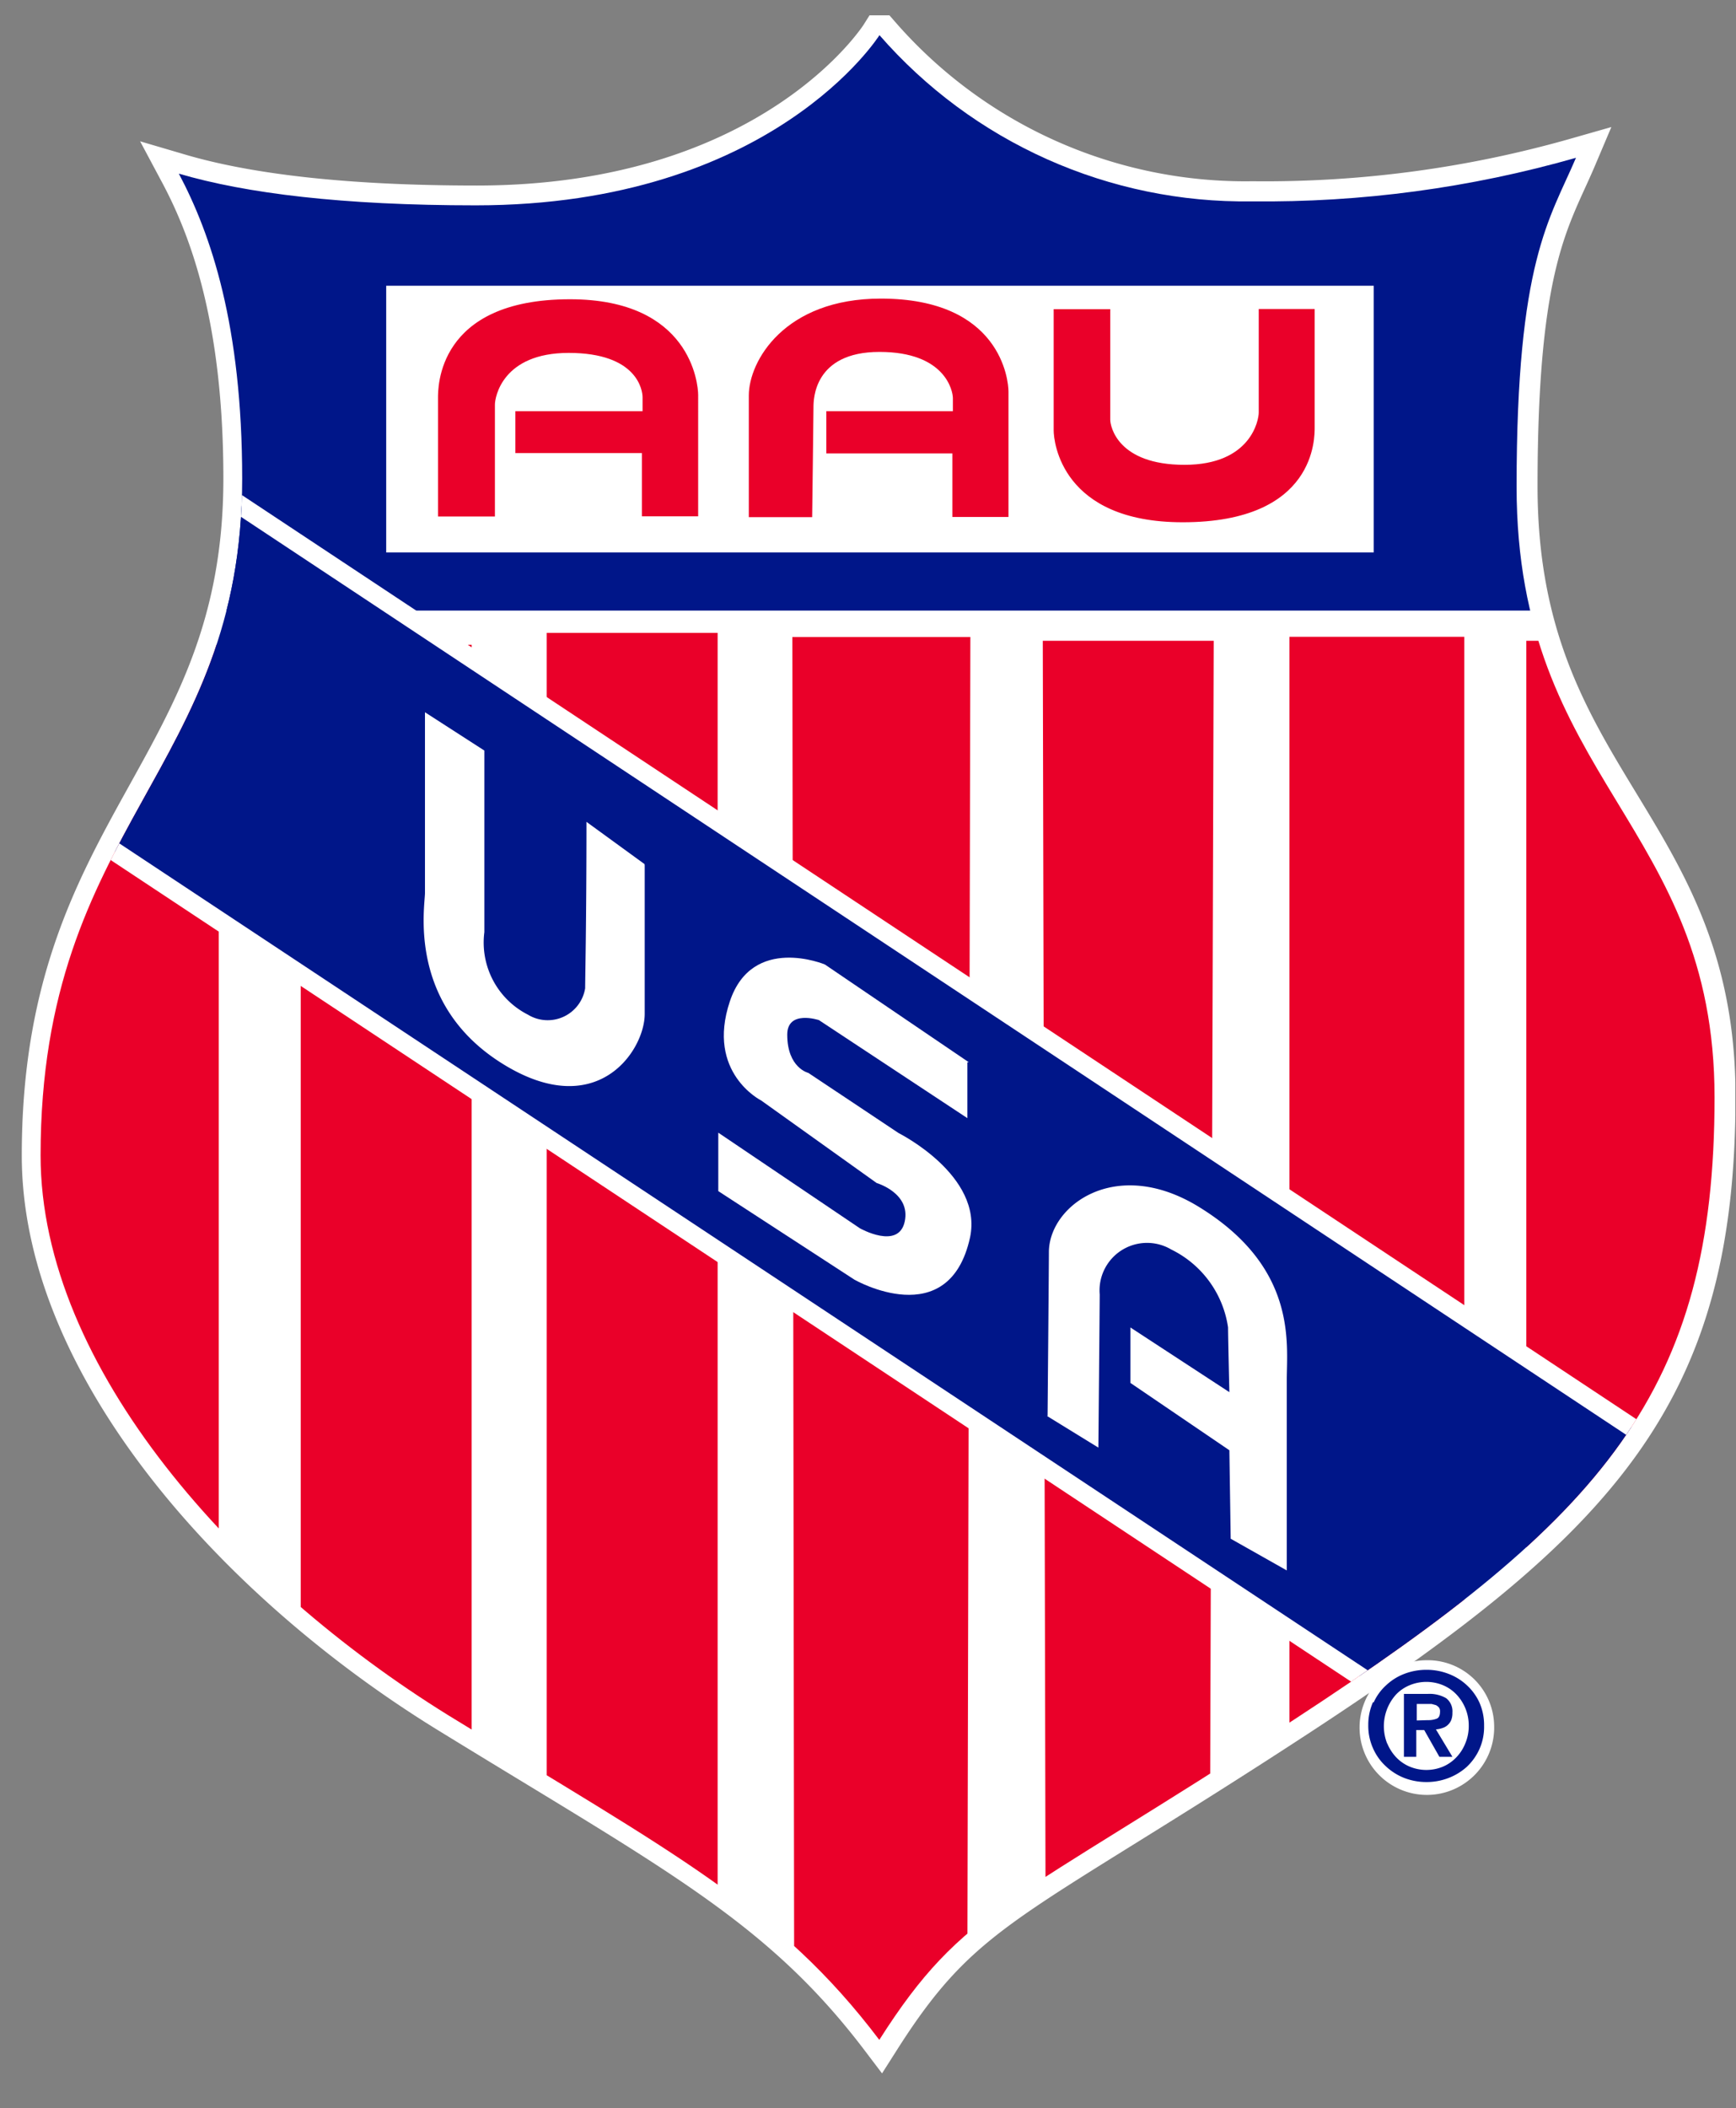
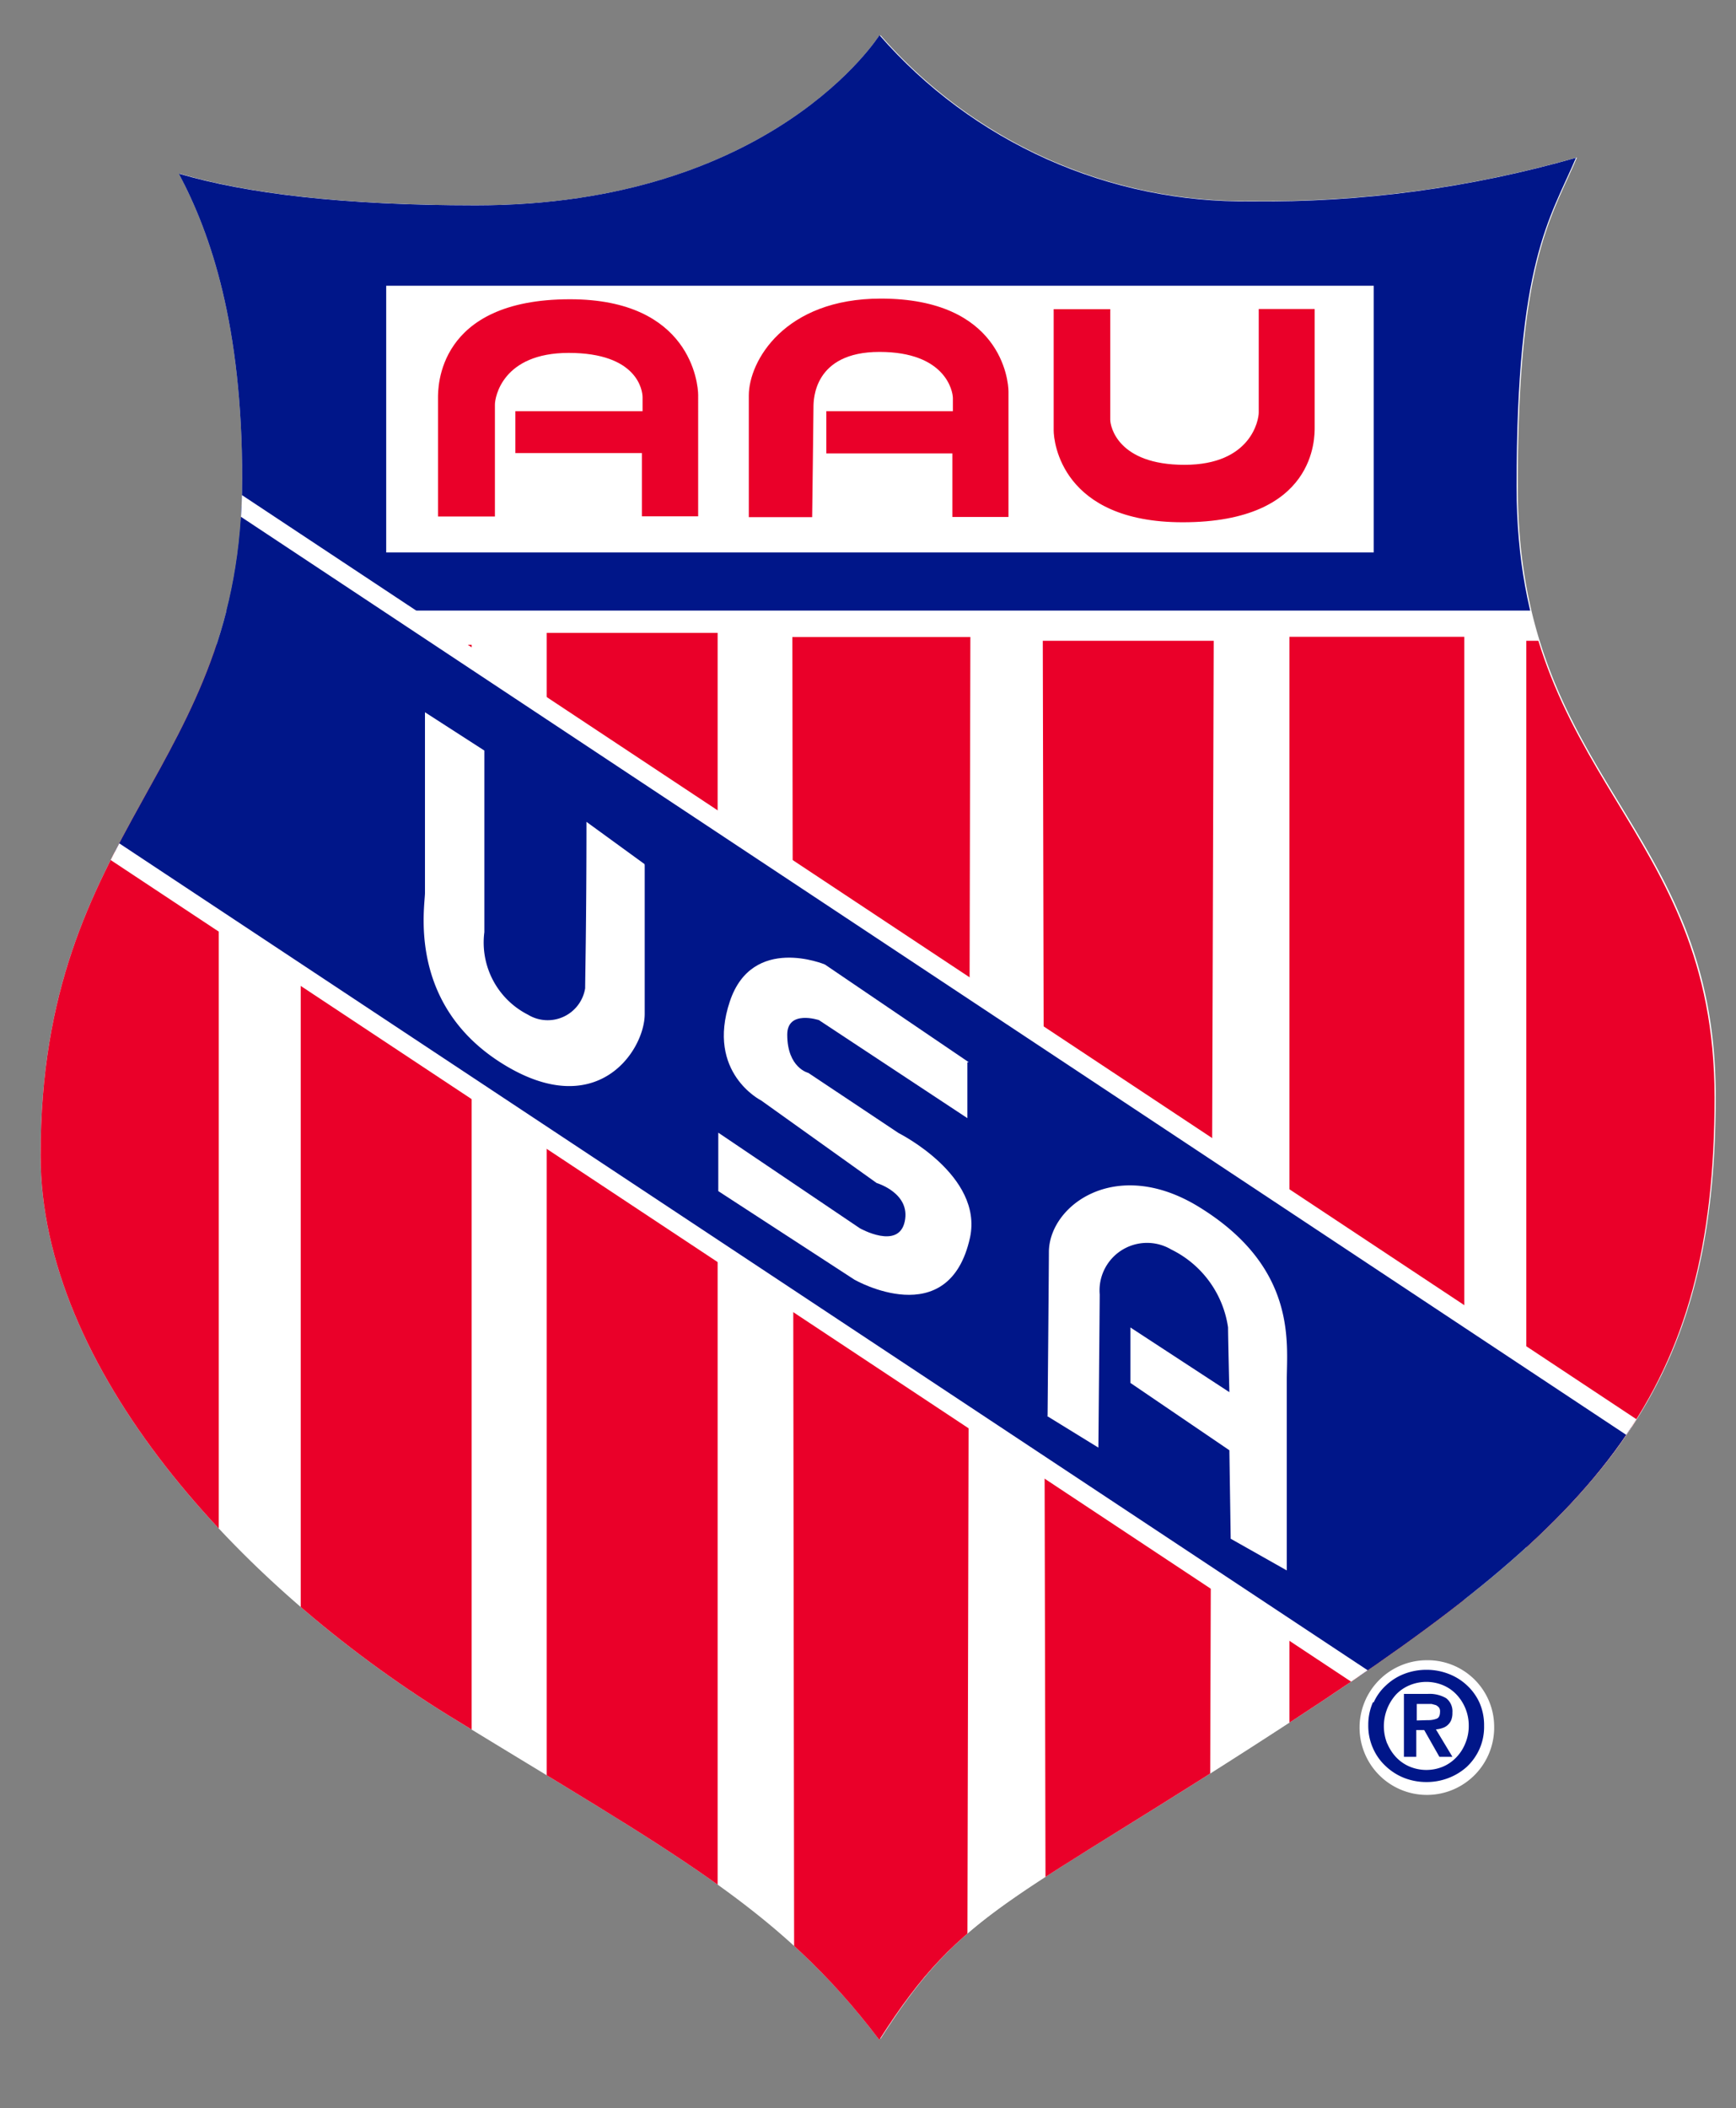
<svg xmlns="http://www.w3.org/2000/svg" viewBox="0 0 105.23 127.72">
  <rect x="0" y="0" width="105.23" height="127.72" fill="#808080" stroke="none" />
  <defs>
    <style>.cls-1,.cls-3,.cls-5,.cls-9{fill:none;}.cls-2{fill:#fff;}.cls-3,.cls-5,.cls-9{stroke:#fff;}.cls-3{stroke-width:1.14px;}.cls-4{clip-path:url(#clip-path);}.cls-5{stroke-width:2.4px;}.cls-6{fill:#001689;}.cls-7{clip-path:url(#clip-path-2);}.cls-8{fill:#ea0029;}.cls-9{stroke-width:1.13px;}</style>
    <clipPath id="clip-path">
      <rect class="cls-1" x="1.32" width="103.87" height="125.6" />
    </clipPath>
    <clipPath id="clip-path-2">
      <path class="cls-1" d="M14.68,29c0-9.28-1.89-14.81-3.84-18.48,4.08,1.2,9.93,1.92,18,1.92,18,0,24.47-10.31,24.47-10.31A29.37,29.37,0,0,0,75.86,12.2,68.83,68.83,0,0,0,95.53,9.56c-1.6,3.75-3.6,6.24-3.6,19.92,0,17.83,12,20.39,12,37,0,17.82-6.7,25.43-25.43,37.66-17.28,11.28-20.07,11.38-25.2,19.44-6.1-8.06-12.47-11.28-26.15-19.68C14.4,96,2.46,82.88,2.46,70c0-20.11,12.22-23.23,12.22-41Z" />
    </clipPath>
  </defs>
  <title>Asset 18</title>
  <g id="Layer_2" data-name="Layer 2">
    <g id="AAU_Logo" data-name="AAU Logo">
      <path class="cls-2" d="M90,104.55a3.51,3.51,0,1,1-3.51-3.4,3.46,3.46,0,0,1,3.51,3.4Z" />
      <path class="cls-3" d="M90,104.55a3.51,3.51,0,1,1-3.51-3.4,3.46,3.46,0,0,1,3.51,3.4Z" />
      <path class="cls-2" d="M14.74,29c0-9.28-1.88-14.81-3.84-18.48,4.08,1.2,9.94,1.92,18,1.92,18,0,24.47-10.31,24.47-10.31A29.34,29.34,0,0,0,75.92,12.18,68.83,68.83,0,0,0,95.59,9.54C94,13.29,92,15.78,92,29.46c0,17.83,12,20.39,12,36.94,0,17.83-6.7,25.44-25.43,37.67-17.28,11.28-20.06,11.38-25.19,19.44-6.11-8.06-12.48-11.28-26.15-19.68C14.46,96,2.52,82.86,2.52,70c0-20.1,12.22-23.22,12.22-41Z" />
      <g class="cls-4">
-         <path class="cls-5" d="M14.74,29c0-9.28-1.88-14.81-3.84-18.48,4.08,1.2,9.94,1.92,18,1.92,18,0,24.47-10.31,24.47-10.31A29.34,29.34,0,0,0,75.92,12.18,68.83,68.83,0,0,0,95.59,9.54C94,13.29,92,15.78,92,29.46c0,17.83,12,20.39,12,36.94,0,17.83-6.7,25.44-25.43,37.67-17.28,11.28-20.06,11.38-25.19,19.44-6.11-8.06-12.48-11.28-26.15-19.68C14.46,96,2.52,82.86,2.52,70c0-20.1,12.22-23.22,12.22-41Z" />
-       </g>
+         </g>
      <path class="cls-6" d="M86.55,104.21a1.38,1.38,0,0,0,.54-.09c.14-.06.2-.2.2-.43a.37.37,0,0,0-.07-.25.62.62,0,0,0-.18-.14l-.26-.07h-.9v1Zm0-1.59a2,2,0,0,1,1.11.26,1,1,0,0,1,.38.87,1.18,1.18,0,0,1-.07.45.85.85,0,0,1-.54.49,1.59,1.59,0,0,1-.39.08l1,1.66h-.79l-.92-1.62h-.48v1.62h-.75v-3.81Zm-2.46,3a2.77,2.77,0,0,0,.55.85,2.44,2.44,0,0,0,.82.56,2.63,2.63,0,0,0,2,0,2.4,2.4,0,0,0,.81-.56,2.6,2.6,0,0,0,.55-.85,2.69,2.69,0,0,0,.21-1.07,2.73,2.73,0,0,0-.76-1.91,2.38,2.38,0,0,0-.81-.55,2.63,2.63,0,0,0-2,0,2.42,2.42,0,0,0-.82.55,2.86,2.86,0,0,0-.55,3Zm-.83-2.47a3.15,3.15,0,0,1,.77-1.06,3.35,3.35,0,0,1,1.11-.69,3.73,3.73,0,0,1,1.33-.24,3.68,3.68,0,0,1,1.32.24,3.39,3.39,0,0,1,1.12.69,3.29,3.29,0,0,1,.77,1.06,3.37,3.37,0,0,1,.28,1.4,3.32,3.32,0,0,1-.28,1.41,3.37,3.37,0,0,1-.77,1.08,3.54,3.54,0,0,1-1.12.68,3.68,3.68,0,0,1-1.32.24,3.73,3.73,0,0,1-1.33-.24A3.49,3.49,0,0,1,84,107a3.23,3.23,0,0,1-.77-1.08,3.32,3.32,0,0,1-.29-1.41,3.37,3.37,0,0,1,.29-1.4Z" />
      <path class="cls-2" d="M14.68,29c0-9.28-1.89-14.81-3.84-18.48,4.08,1.2,9.93,1.92,18,1.92,18,0,24.47-10.31,24.47-10.31A29.37,29.37,0,0,0,75.86,12.2,68.83,68.83,0,0,0,95.53,9.56c-1.6,3.75-3.6,6.24-3.6,19.92,0,17.83,12,20.39,12,37,0,17.82-6.7,25.43-25.43,37.66-17.28,11.28-20.07,11.38-25.2,19.44-6.1-8.06-12.47-11.28-26.15-19.68C14.4,96,2.46,82.88,2.46,70c0-20.11,12.22-23.23,12.22-41Z" />
      <g class="cls-7">
        <polygon class="cls-6" points="97.77 36.99 9.12 36.99 9.12 1.78 97.77 1.78 97.77 36.99 97.77 36.99" />
        <polygon class="cls-8" points="43.5 118.61 33.14 118.61 33.14 38.34 43.5 38.34 43.5 118.61 43.5 118.61" />
        <polygon class="cls-8" points="28.59 108.25 18.23 108.25 18.23 39.06 28.59 39.06 28.59 108.25 28.59 108.25" />
        <polygon class="cls-8" points="13.26 96.86 0 96.86 0 39.06 13.26 39.06 13.26 96.86 13.26 96.86" />
        <polygon class="cls-8" points="58.62 127.42 48.15 127.72 48.03 38.59 58.82 38.59 58.62 127.42 58.62 127.42" />
        <polygon class="cls-8" points="73.33 116.54 63.38 116.54 63.21 38.82 73.57 38.82 73.33 116.54 73.33 116.54" />
        <polygon class="cls-8" points="88.76 107.01 78.16 107.01 78.16 38.58 88.76 38.58 88.76 107.01 88.76 107.01" />
        <polygon class="cls-8" points="105.23 96 92.52 96 92.52 38.82 105.23 38.82 105.23 96 105.23 96" />
        <path class="cls-6" d="M12.64,29.33,102.73,89l-16.8,14.87-81.57-54a48.45,48.45,0,0,0,5-10.19l3.32-10.35Z" />
        <path class="cls-9" d="M12.64,29.33,102.73,89l-16.8,14.87-81.57-54a48.45,48.45,0,0,0,5-10.19l3.32-10.35Z" />
        <polygon class="cls-2" points="83.27 33.47 23.41 33.47 23.41 17.31 83.27 17.31 83.27 33.47 83.27 33.47" />
        <path class="cls-8" d="M26.55,31.29H30V24.51c0-.45.46-3.13,4.47-3.13,4.17,0,4.48,2.27,4.48,2.69v.84H31.24v2.54h7.67v3.83h3.41V23.93c0-.68-.46-5.8-7.77-5.8-8.09,0-8,5.4-8,6v7.14Z" />
        <path class="cls-8" d="M45.43,31.33h3.8s.08-6.2.08-6.65,0-3.36,4-3.36,4.45,2.37,4.45,2.8v.79H50.09v2.56h7.64v3.85h3.4v-7.6c0-.69-.47-5.63-7.74-5.63-5.84,0-8,3.79-8,5.87v7.37Z" />
        <path class="cls-8" d="M79.73,18.72H76.3V25c0,.43-.46,3.16-4.5,3.16s-4.5-2.32-4.5-2.73V18.73H63.87v7.35c0,.67.47,5.56,7.82,5.56,8.12,0,8-5.17,8-5.77V18.72Z" />
        <path class="cls-2" d="M39.07,52.35l-3.52-2.56c0,6-.08,9.49-.08,10.08A2.3,2.3,0,0,1,32,61.47a4.9,4.9,0,0,1-2.64-5v-11l-3.6-2.32s0,10.09,0,10.94-1.08,6.74,4.68,10.34,8.64-.8,8.64-3v-9Z" />
        <path class="cls-2" d="M63.46,85.78l3.12,1.92s.08-8.72.08-9.28A2.88,2.88,0,0,1,71,75.7a6.25,6.25,0,0,1,3.44,4.72c0,.53.08,3.92.08,3.92l-6-3.92v3.36l6,4.08.08,5.36L78,95.14V83.6c0-2.22.66-6.86-5.42-10.54-5-3-9,0-9,2.8,0,.78-.08,9.92-.08,9.92Z" />
        <path class="cls-2" d="M58.72,64.35,50,58.43s-4.4-1.84-5.76,2.24c-1.45,4.33,1.9,6,1.9,6l7,5s2.08.61,1.7,2.34-2.72.4-2.72.4l-8.58-5.79v3.54l8.26,5.37s5.72,3.27,7-2.56c.8-3.76-4.32-6.32-4.32-6.32L49,65s-1.28-.3-1.28-2.32c0-1.52,1.92-.88,1.92-.88l9,5.94,0-3.38Z" />
      </g>
    </g>
  </g>
</svg>